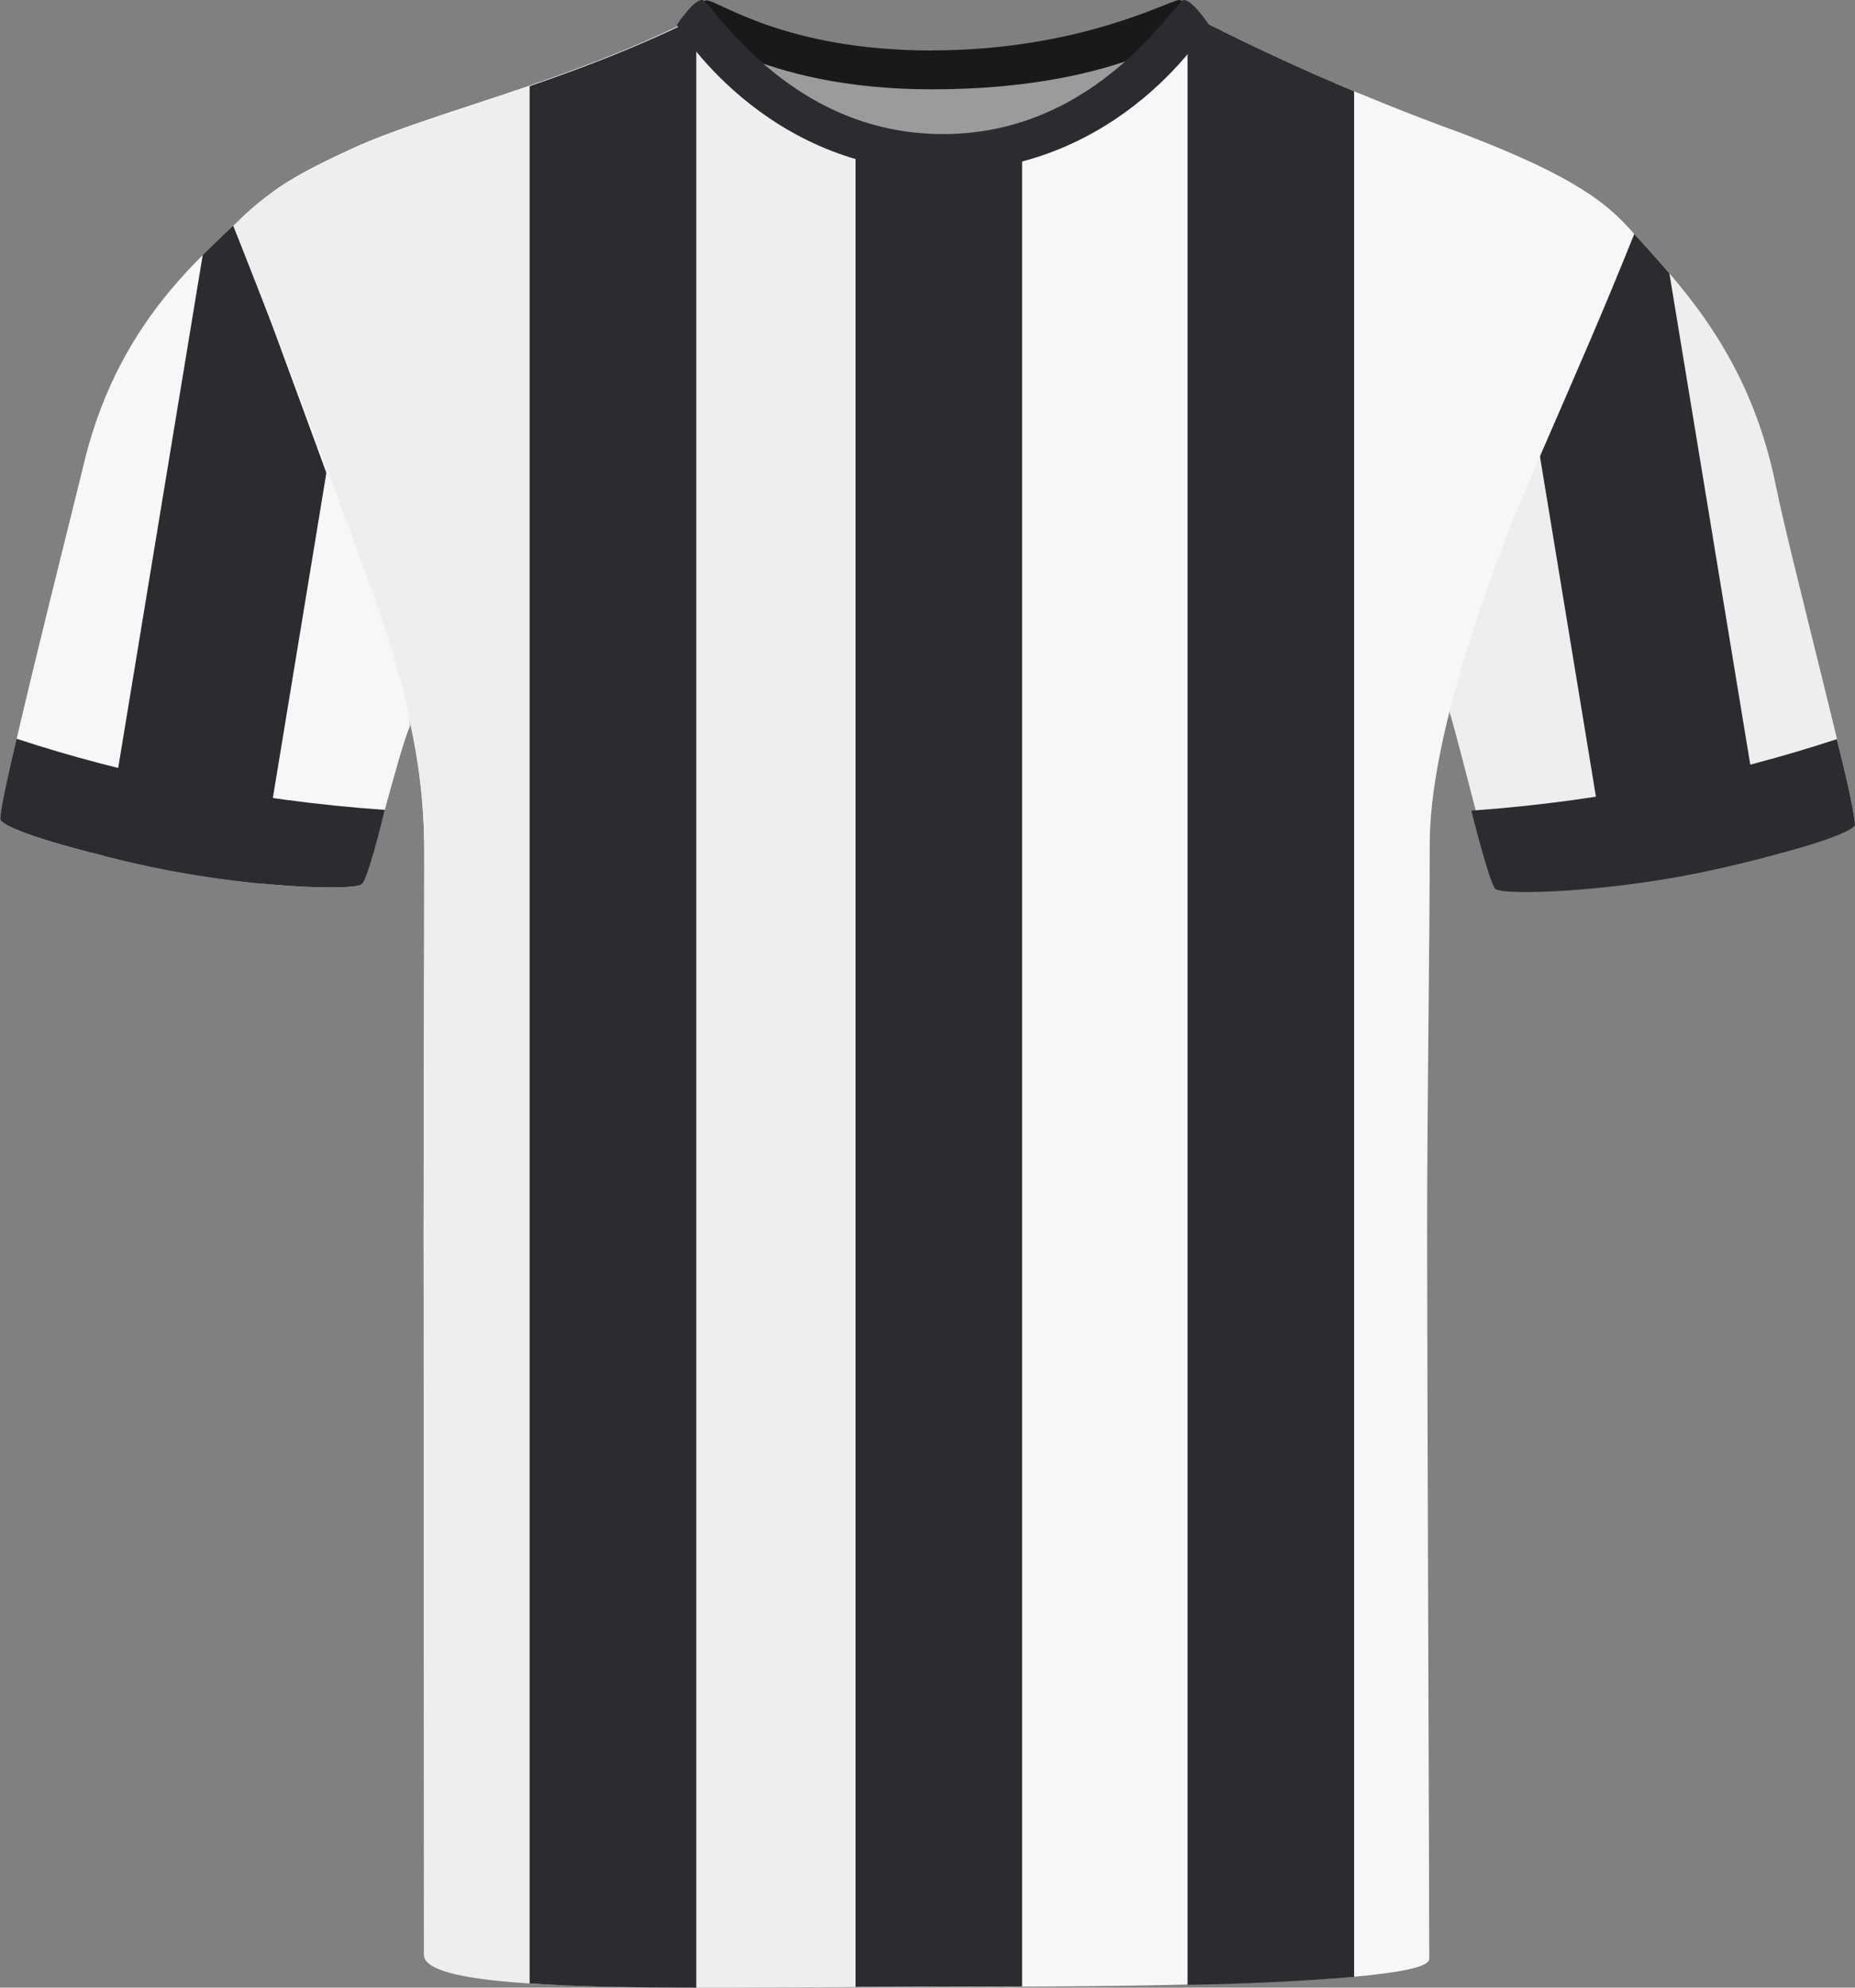
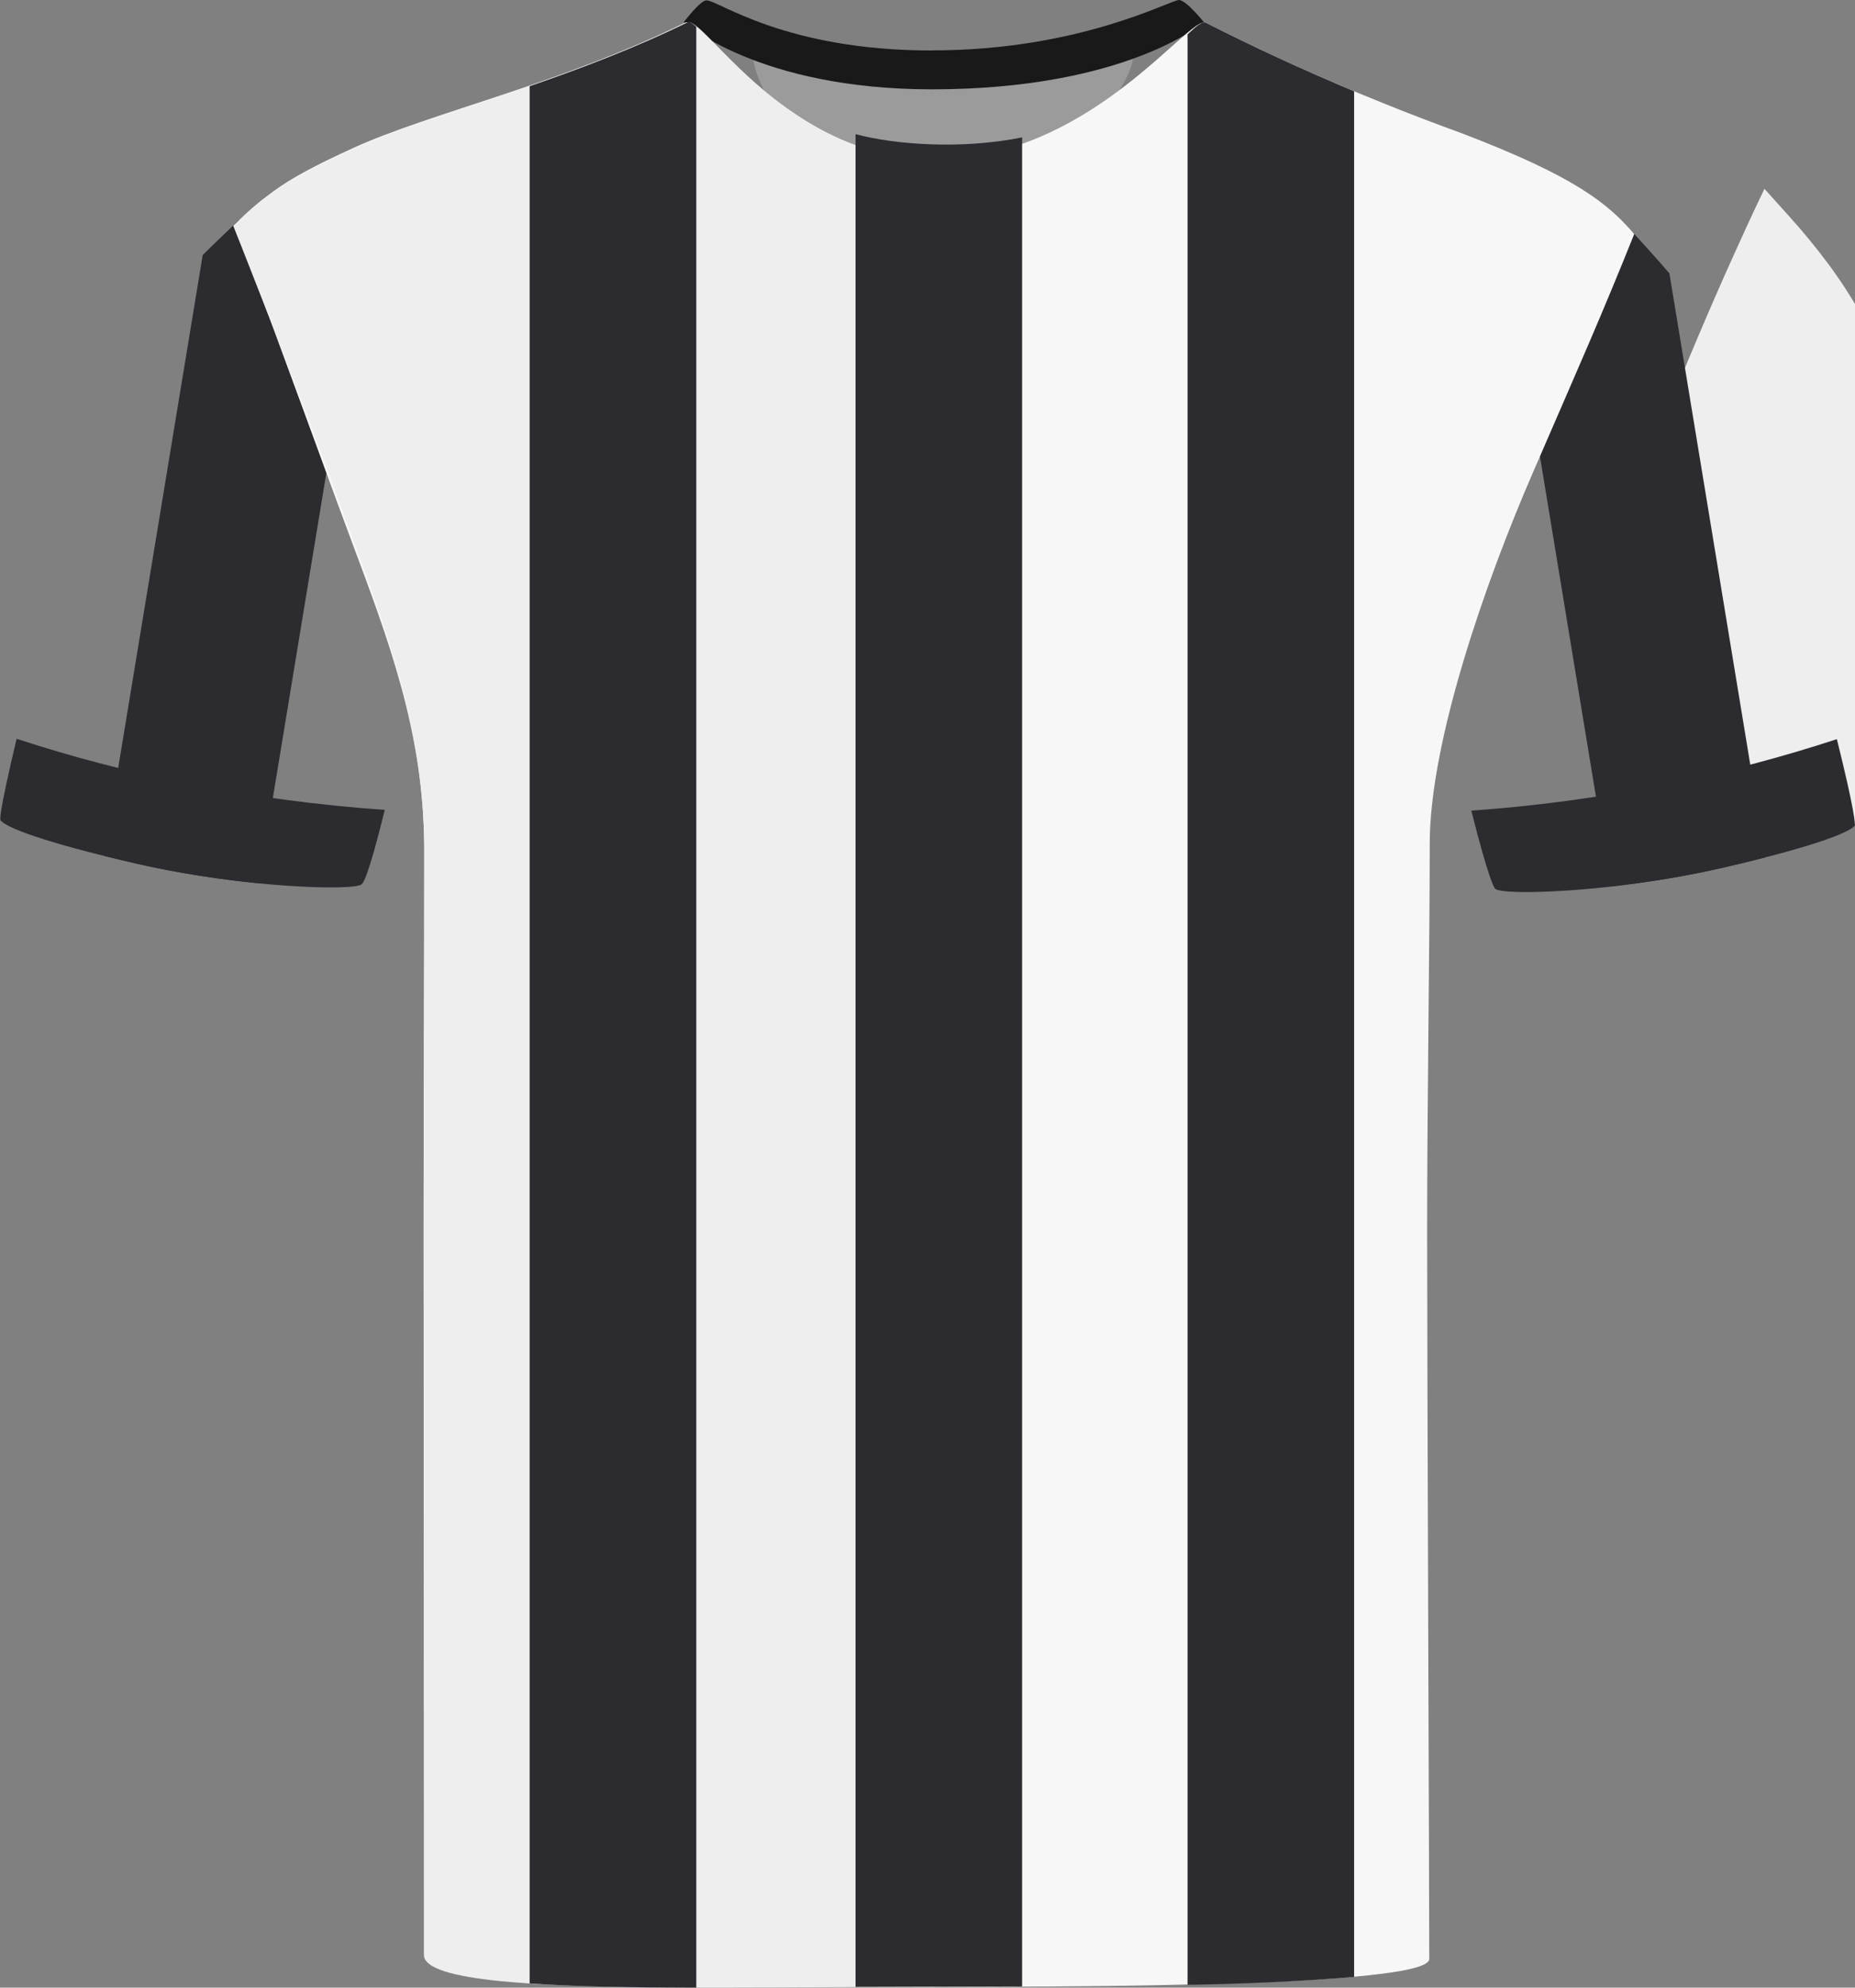
<svg xmlns="http://www.w3.org/2000/svg" id="Livello_1" data-name="Livello 1" viewBox="0 0 200.69 214.94">
  <rect x="0" y="0" width="200.69" height="214.94" fill="#808080" stroke="none" />
  <defs>
    <style>
      .cls-1 {
        fill: #eee;
      }

      .cls-1, .cls-2, .cls-3, .cls-4, .cls-5 {
        stroke-width: 0px;
      }

      .cls-2 {
        fill: #9b9b9b;
      }

      .cls-3 {
        fill: #f7f7f7;
      }

      .cls-4 {
        fill: #2c2b2f;
      }

      .cls-5 {
        fill: #191919;
      }
    </style>
  </defs>
  <g id="Tracciato_182" data-name="Tracciato 182">
-     <path class="cls-3" d="M44.34,78.58c-1.18,2.51-4.44,16.28-5.2,17.03-.38.38-3.59.49-8.13.17-.95-.07-1.95-.15-3-.26h-.01c-.44-.04-.89-.09-1.34-.14-.23-.03-.46-.05-.69-.08-.69-.08-1.4-.17-2.12-.27-.27-.04-.53-.07-.8-.11-.46-.07-.91-.14-1.37-.21-1.73-.27-3.49-.59-5.24-.95-.5-.11-1-.22-1.49-.33-1.35-.31-2.59-.6-3.72-.88-1.06-.26-2.03-.51-2.92-.75-5.63-1.52-7.81-2.54-8.23-3.07-.57-.69,7.25-31.36,9.02-38.7,1.99-8.25,5.58-14.09,9.13-18.4,1.27-1.54,2.53-2.88,3.71-4.05.18-.19.37-.37.55-.55.18-.18.35-.35.53-.52s.35-.33.52-.5c.33-.31.65-.62.96-.92.01,0,.02-.01.03-.02.47-.46.91-.88,1.32-1.28h0c.02.06.07.23.17.53.03.09.06.18.09.29.13.42.31.99.55,1.7.24.72.52,1.58.85,2.59.17.5.34,1.03.54,1.6.02.06.04.12.06.18.17.51.36,1.04.55,1.61.11.3.22.63.33.96.22.66.46,1.34.72,2.05.12.35.25.71.38,1.08.3.86.62,1.75.95,2.68.1.27.2.54.3.82.14.41.29.82.45,1.24.31.84.62,1.7.95,2.58.32.88.66,1.79,1.01,2.71.18.46.35.93.53,1.4.35.94.72,1.91,1.11,2.89h0c.08.22.17.44.25.66.66,1.7,1.29,3.35,1.87,4.92,4.91,13.24,7.1,21.74,6.83,22.3Z" />
-   </g>
+     </g>
  <g id="Tracciato_185" data-name="Tracciato 185">
-     <path class="cls-1" d="M200.62,89.14c-.4.49-2.01,1.42-6.69,2.78-.86.25-1.83.51-2.91.79-.68.18-1.4.36-2.18.55-.77.19-1.59.38-2.46.58h0,0c-1,.24-2,.45-3.01.64-1,.19-2,.37-2.98.53-.24.04-.48.08-.71.12h-.03c-.49.08-.98.15-1.46.22-.24.04-.48.07-.72.1-.24.04-.49.07-.72.1-.85.11-1.68.21-2.48.3-1.04.11-2.04.2-2.99.28-5.05.4-8.7.31-9.1-.1-.76-.76-4.3-15.73-5.34-18.96-.21-.65,1.52-7.82,7.47-23.23.11-.29.23-.58.34-.88.85-2.19,1.69-4.3,2.51-6.31.28-.67.55-1.33.82-1.98.17-.4.33-.79.49-1.19.33-.78.65-1.55.97-2.3.16-.37.31-.74.47-1.1.39-.91.76-1.79,1.13-2.63.36-.84.72-1.65,1.06-2.42.14-.3.27-.61.4-.9.13-.3.26-.59.39-.87.25-.57.5-1.11.73-1.62.12-.26.23-.51.34-.75.22-.49.43-.95.63-1.38.19-.42.38-.82.55-1.19.11-.24.22-.47.32-.69.05-.11.1-.22.15-.32.05-.1.1-.2.14-.29h0c.05-.11.09-.19.13-.28.08-.16.15-.3.2-.43.06-.13.12-.24.17-.35.03-.06.06-.11.08-.16.05-.11.1-.22.14-.3.12-.25.18-.38.18-.38h.01c.52.58,1.05,1.16,1.57,1.75l.54.6c.19.2.37.4.55.61s.37.42.55.63c.26.28.5.56.75.85h0c1.29,1.52,2.6,3.15,3.86,4.96,3.2,4.59,6.1,10.31,7.66,18.05,1.52,7.6,9.05,35.88,8.48,36.57Z" />
+     <path class="cls-1" d="M200.62,89.14h0,0c-1,.24-2,.45-3.01.64-1,.19-2,.37-2.98.53-.24.04-.48.08-.71.12h-.03c-.49.08-.98.15-1.46.22-.24.04-.48.07-.72.1-.24.04-.49.07-.72.1-.85.11-1.68.21-2.48.3-1.04.11-2.04.2-2.99.28-5.05.4-8.7.31-9.1-.1-.76-.76-4.3-15.73-5.34-18.96-.21-.65,1.52-7.82,7.47-23.23.11-.29.23-.58.34-.88.85-2.19,1.69-4.3,2.51-6.31.28-.67.55-1.33.82-1.98.17-.4.33-.79.49-1.19.33-.78.65-1.55.97-2.3.16-.37.31-.74.47-1.1.39-.91.76-1.79,1.13-2.63.36-.84.72-1.65,1.06-2.42.14-.3.27-.61.4-.9.13-.3.26-.59.39-.87.25-.57.5-1.11.73-1.62.12-.26.23-.51.34-.75.22-.49.43-.95.63-1.38.19-.42.38-.82.55-1.19.11-.24.22-.47.32-.69.05-.11.1-.22.15-.32.05-.1.1-.2.14-.29h0c.05-.11.09-.19.13-.28.08-.16.15-.3.2-.43.06-.13.12-.24.17-.35.03-.06.06-.11.08-.16.05-.11.1-.22.14-.3.12-.25.18-.38.18-.38h.01c.52.58,1.05,1.16,1.57,1.75l.54.6c.19.2.37.4.55.61s.37.42.55.63c.26.28.5.56.75.85h0c1.29,1.52,2.6,3.15,3.86,4.96,3.2,4.59,6.1,10.31,7.66,18.05,1.52,7.6,9.05,35.88,8.48,36.57Z" />
  </g>
  <path class="cls-4" d="M35.38,50.7l-7.38,44.82c-3.97-.39-8.57-1.07-13.06-2.09-1.35-.31-2.59-.6-3.72-.88L21.93,27.58c1.48-1.48,2.83-2.72,3.92-3.79,0,0,3.46,11.23,9.53,26.91Z" />
  <path class="cls-4" d="M191.01,92.71c-1.36.36-2.9.73-4.64,1.13-4.14.95-8.37,1.6-12.11,2.01l-7.81-47.44c5.49-13.67,10.2-23.29,10.2-23.29,1.25,1.39,2.6,2.85,3.96,4.44l10.4,63.15Z" />
  <path class="cls-4" d="M198.73,79.94c1.9,7.61,2.01,9.26,1.93,9.35-.56.69-4.17,2.24-14.8,4.66-11.35,2.58-23.36,2.92-24.1,2.16-.13-.13-.73-1.13-2.58-8.45,14.44-1.01,27.8-3.88,39.55-7.73Z" />
  <path class="cls-4" d="M1.8,79.88C-.2,88.33,0,88.63.08,88.73c.56.7,4.19,2.26,14.86,4.7,11.4,2.6,23.45,2.94,24.2,2.18.13-.13.63-.5,2.49-8.03-14.49-1.01-28.03-3.81-39.83-7.69Z" />
  <g id="Tracciato_190" data-name="Tracciato 190">
    <path class="cls-2" d="M81.54,5.26c.57-1.59,9.95,2.68,18.57,2.68s20.93-3.72,22.31-2.15c1.38,1.57-7.89,16.25-21.26,16.25s-20.6-14.01-19.62-16.78" />
  </g>
  <g id="Tracciato_195" data-name="Tracciato 195">
    <path class="cls-5" d="M100.82,5.45C116.87,5.45,126.58,0,127.57,0c.78.04,2.67,2.39,2.67,2.39,0,0-8.28,7.27-29.43,7.27-18.83,0-26.83-7.27-26.83-7.27,0,0,1.77-2.35,2.45-2.35,1.32,0,8.42,5.42,24.38,5.42" />
  </g>
  <g id="Tracciato_188" data-name="Tracciato 188">
    <path class="cls-3" d="M176.81,25.3c-3.59,8.94-5.78,13.84-11.03,25.95-5.01,11.55-11.1,28.88-11.1,39.98s-.28,27.89-.28,41.96.23,72.35.23,78.65c0,.67-1.93,1.2-5.13,1.6-.9.12-1.91.22-3,.32-4.76.42-11.17.68-18.02.84-.99.03-1.99.05-3,.07-3.95.08-8,.12-11.9.15-4.47.03-8.77.04-12.56.04h-6.87c-.52,0-1.06,0-1.59-.01-.99.01-1.99,0-3,0-3.65-.01-7.45-.04-11.23-.1-1-.01-2-.03-3-.05-6.59-.13-12.93-.37-18.03-.81-1.06-.09-2.06-.19-3-.3-5.1-.58-8.36-1.43-8.36-2.68,0-6.88-.11-60.76-.11-77.36v-.02c0-16.59.07-27.13.07-41.46h0c0-.67-.01-1.33-.03-1.97v-.04c-.02-.62-.05-1.24-.09-1.86v-.07c-.03-.43-.05-.85-.09-1.27-.98-11.82-5.15-21.42-9.33-32.86-2.41-6.59-5.13-14-7.24-19.72-.07-.18-.14-.35-.21-.53-1.96-5.34-3.35-9.08-3.35-9.08,1.3-1.54,2.36-2.73,3.98-3.94.01,0,.01-.01.02-.02,1.83-1.36,4.38-2.76,8.76-4.75,4.16-1.89,9.74-3.61,15.98-5.69,6.2-2.07,13.06-4.5,19.85-7.83.07-.03.14-.04.23-.02.24.05.55.26.95.59.73.62,1.73,1.65,3,2.9,2,1.97,4.66,4.45,7.93,6.57.25.17.51.33.77.5.27.17.53.33.81.48.27.16.54.32.82.47.29.16.59.32.9.47.95.48,1.95.92,3,1.3.05.02.1.04.15.05.29.11.58.21.88.3.34.11.69.21,1.05.31.31.09.62.16.94.24.05.01.09.02.14.03.36.08.74.16,1.11.22.22.05.44.09.67.11,1.13.18,2.31.28,3.52.28h.09c3.41,0,6.58-.65,9.47-1.68,1.04-.36,2.04-.78,3-1.23,4.99-2.33,9.02-5.63,11.9-8.16,2.32-2.03,3.9-3.58,4.66-3.73.06-.01.1-.02.15-.02.04,0,.08,0,.12.02,1.12.57,2.24,1.12,3.37,1.67,1.11.54,2.22,1.07,3.34,1.59h0s.05.04.07.04c.02.02.04.03.06.03.94.44,1.88.87,2.83,1.29.05.04.1.06.15.07.27.14.53.26.8.37.17.08.35.16.52.23.68.3,1.36.6,2.05.9.04.02.08.04.12.05.23.11.46.21.71.3.01.02.02.03.04.02,1.66.72,3.34,1.42,5.02,2.09,2.83,1.15,5.68,2.24,8.55,3.28,12.56,4.78,15.95,7.7,18.76,10.93Z" />
  </g>
  <g id="Tracciato_189" data-name="Tracciato 189">
    <path class="cls-1" d="M101.02,17.22v197.63c-1.42,0-2.84,0-4.26.01h-2.61c-1.54,0-3.07.02-4.59.03-3.83.02-7.6.04-11.23.04-1.01,0-2.01,0-3,0-5.87-.01-11.28-.09-15.81-.31-.3-.01-.6-.03-.9-.05-.45-.02-.89-.05-1.32-.08-1.06-.07-2.06-.15-3-.24-5.25-.51-8.44-1.39-8.44-2.86,0-4.9-.03-61.2-.03-77.83v-.02c0-16.59.07-27.13.07-41.46h0c0-.67-.01-1.32-.03-1.97v-.04c-.02-.62-.05-1.24-.09-1.86v-.07c-.03-.43-.05-.85-.09-1.27-.92-11.82-4.92-21.45-9.09-32.89-2.39-6.54-5.23-13.93-7.48-19.69-.07-.18-.14-.35-.21-.53-2.13-5.47-3.68-9.35-3.68-9.35,1.48-1.42,2.65-2.54,4.31-3.67.01,0,.01-.01.02-.02,1.94-1.34,4.53-2.74,9-4.77,4.1-1.87,9.59-3.57,15.74-5.62,1.99-.66,4.06-1.37,6.17-2.12.41-.15.82-.3,1.23-.45.41-.14.82-.29,1.24-.46.42-.16.84-.32,1.26-.48,2.51-.95,5.07-2.01,7.63-3.18.42-.2.85-.4,1.27-.6.43-.2.85-.4,1.28-.61.04-.02.08-.03.13-.03h.01s.1.01.15.03c.66.18,1.88,1.51,3.66,3.31,1.97,1.99,4.61,4.55,7.93,6.75.25.17.51.33.77.5.27.16.53.32.81.48.27.16.54.32.82.47.29.16.59.32.9.47.95.48,1.95.92,3,1.3.05.02.1.04.15.05.29.11.58.21.88.3.34.11.69.21,1.05.31.31.09.62.16.94.24.05.01.09.02.14.03.36.08.74.16,1.11.22.22.04.45.08.67.11,1.13.17,2.31.26,3.52.26Z" />
  </g>
  <path class="cls-4" d="M75.33,2.89v212.05c-6.81-.01-13.12-.1-18.03-.46V9.32c5.44-1.87,11.28-4.07,17.08-6.9.21-.1.52.08.95.47Z" />
  <path class="cls-4" d="M146.5,9.86v203.92c-5.8.48-11.82.75-18.02.86V3.72c.95-.92,1.6-1.42,1.93-1.28,5.27,2.67,10.64,5.15,16.09,7.43Z" />
  <path class="cls-4" d="M110.58,214.81l-18.02.05V14.51c4.29,1.14,11.46,1.67,18.02.35v199.94Z" />
-   <path class="cls-4" d="M102.05,18.54s-.02,0-.03,0-.02,0-.03,0c-19.35,0-28.76-15.84-28.76-15.84.04-.07.1-.12.14-.19,0,0,0-.02,0-.02,0,0,.44-.65.99-1.29.02-.02.03-.04.04-.06,0,0,0,0,0,0,.52-.59,1.12-1.15,1.57-1.15.93,0,9.14,14.51,26.05,14.51S127.13,0,128.07,0c.44,0,1.05.56,1.57,1.15,0,0,0,0,0,0,.02.02.03.04.04.06.55.64.99,1.29.99,1.29,0,0,0,.01,0,.02.04.07.1.12.14.19,0,0-9.41,15.84-28.76,15.84Z" />
</svg>